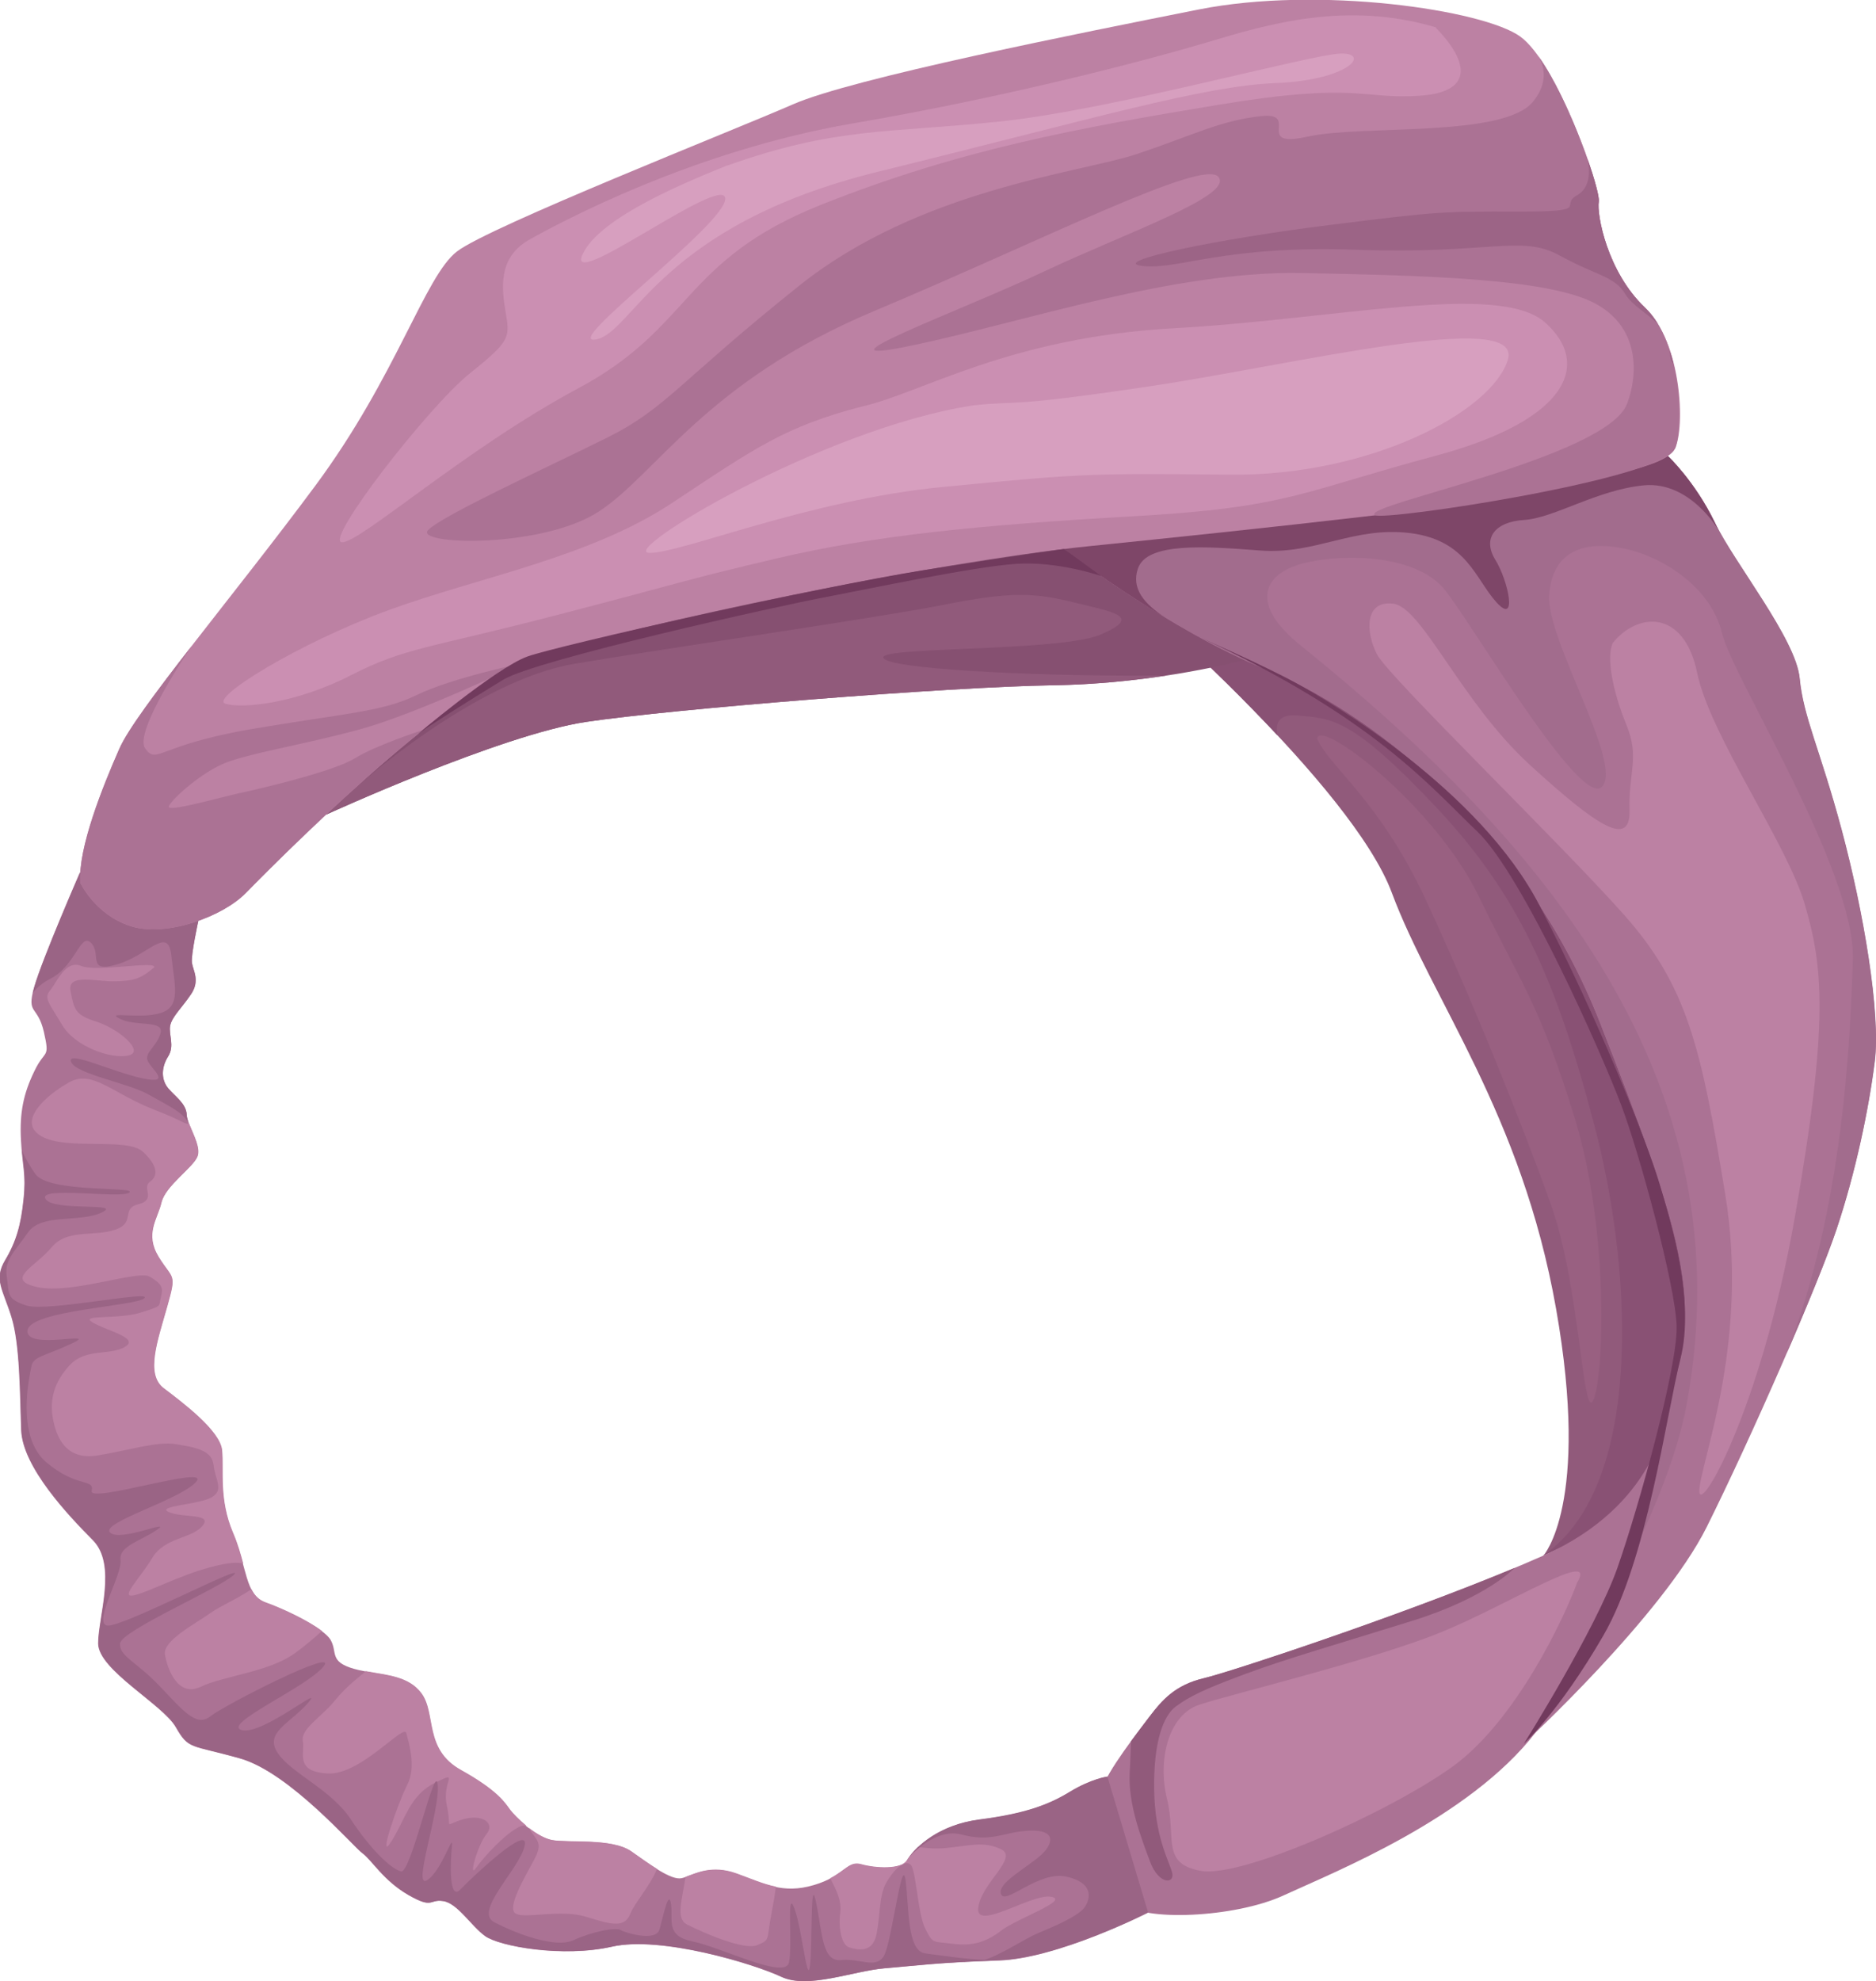
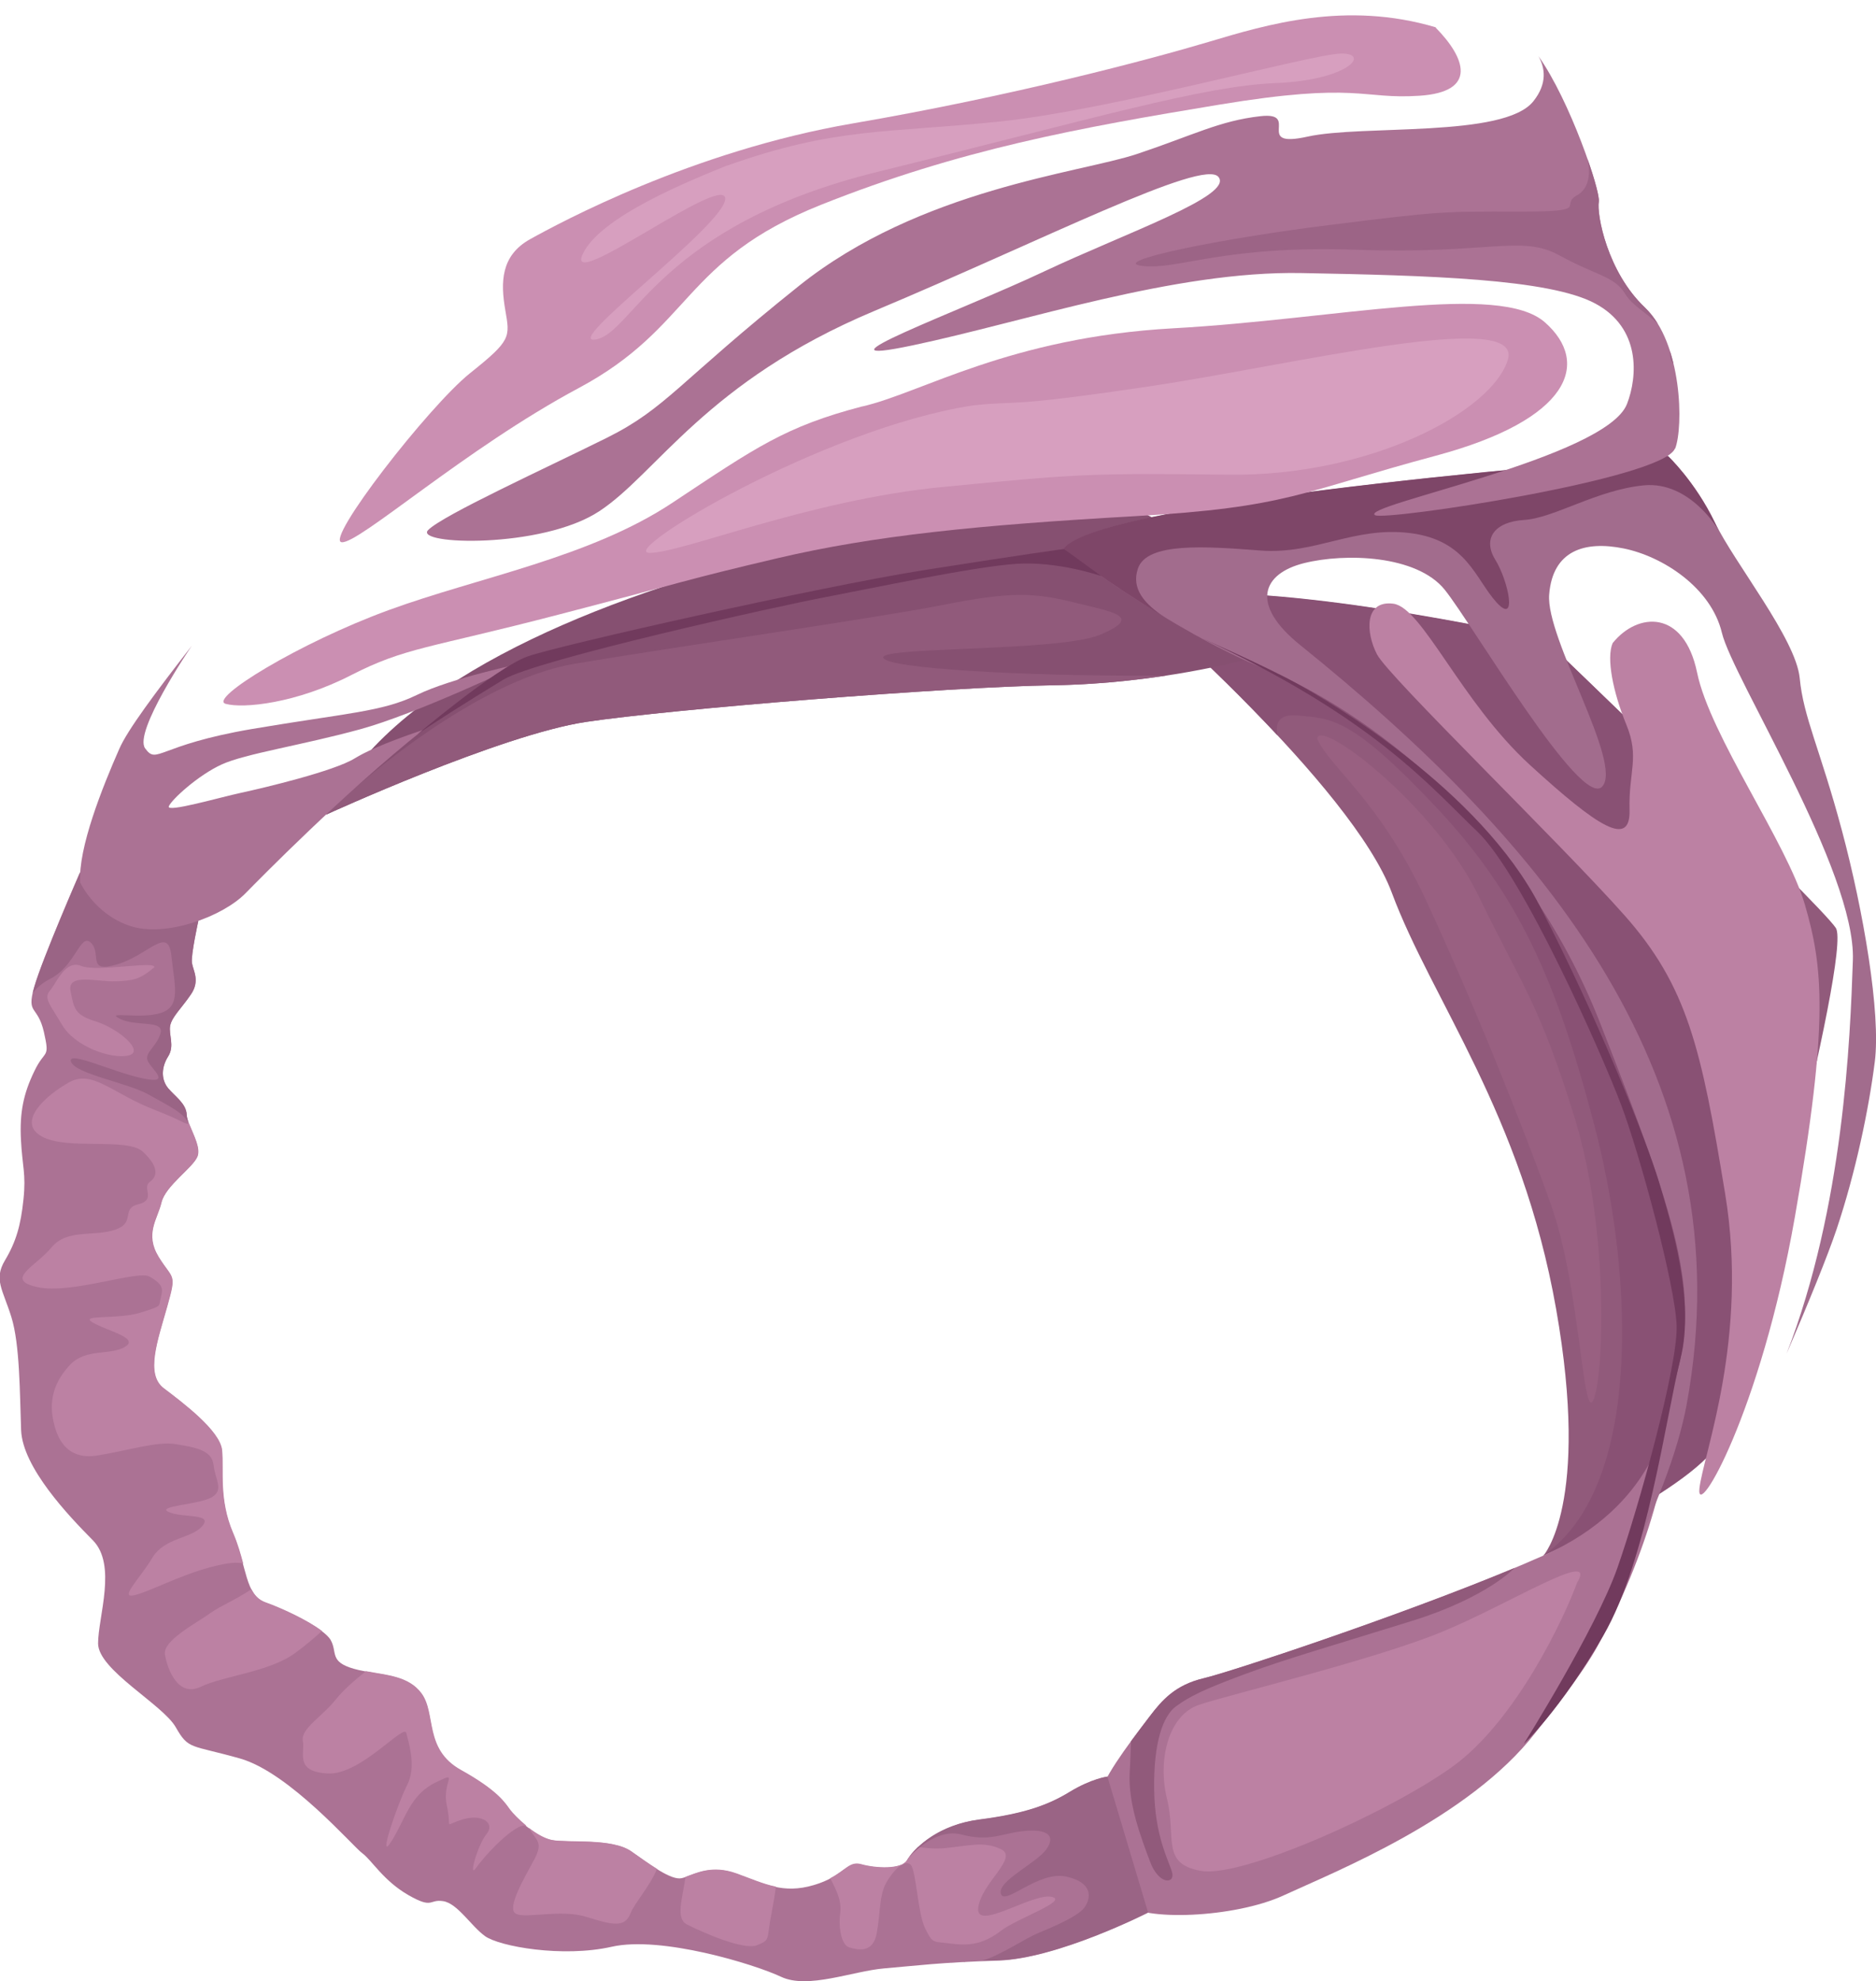
<svg xmlns="http://www.w3.org/2000/svg" id="Layer_2" data-name="Layer 2" viewBox="0 0 111.13 117.31">
  <defs>
    <style> .cls-1 { fill: #865071; } .cls-1, .cls-2, .cls-3, .cls-4, .cls-5, .cls-6, .cls-7, .cls-8, .cls-9, .cls-10, .cls-11, .cls-12, .cls-13 { fill-rule: evenodd; } .cls-2 { fill: #a26c8d; } .cls-3 { fill: #9c6486; } .cls-4 { fill: #bc81a3; } .cls-5 { fill: #ab7294; } .cls-6 { fill: #cb8fb2; } .cls-7 { fill: #d79fbf; } .cls-8 { fill: #9a6485; } .cls-9 { fill: #996081; } .cls-10 { fill: #713a5d; } .cls-11 { fill: #915a7b; } .cls-12 { fill: #7e4668; } .cls-13 { fill: #895174; } </style>
  </defs>
  <g id="Layer_1-2" data-name="Layer 1">
    <g>
      <path class="cls-11" d="M67.4,35.56s12.69,10.97,15.05,17.31c2.36,6.34,7.69,13.07,9.73,24.64,2.04,11.57-.76,14.62-.76,14.62,0,0,9.87-4.38,10.69-7.29s7.63-28.39,6.64-29.89c-.99-1.5-17.23-17.06-17.23-17.06,0,0-17.81-4.05-24.11-2.32Z" />
      <path class="cls-13" d="M70.09,37.99c1.56,1.45,3.6,3.43,5.59,5.56-.15-.73.07-1.28,1.19-1.18,2.03.18,3.18.12,8.11,5.33s7.2,10.24,9.5,19.07c2.3,8.82,2.81,21.36-3.07,25.34,0,0,9.87-4.38,10.69-7.29.54-1.93,3.74-13.84,5.53-22.04-2.08-4.45-5.2-11.37-8.1-17.17-4.1-3.99-8.01-7.74-8.01-7.74,0,0-13.64-3.1-21.27-2.72-.15.93-.22,1.89-.15,2.83Z" />
      <path class="cls-5" d="M98.68,83.87s-.52,5.26-7.26,8.25c-6.74,2.99-18.41,6.86-20.11,7.26-1.7.4-2.48,1.31-3.19,2.24-.7.94-2.47,3.14-2.94,4.5-.47,1.35.55,5.56,1.49,6.61.94,1.05,6.46.86,9.39-.5,2.94-1.36,10.95-4.53,14.9-9.63.96-1.24,2.73-3.4,3.68-5.13,2.93-5.35,4.59-11.49,4.03-13.6Z" />
      <path class="cls-11" d="M89.72,92.85c-6.84,2.85-16.84,6.16-18.41,6.53-1.7.4-2.48,1.31-3.19,2.24-.27.35-.68.89-1.12,1.49-.03.62-.04,1.25-.08,1.85-.1,1.88.69,3.89,1.21,5.29.52,1.39,1.5,1.32,1.3.62-.19-.7-1.02-2.09-1.06-4.9-.04-2.81.53-4.37,1.3-4.93.77-.56,1.58-.98,4.01-1.88,2.43-.91,5.55-1.8,9.98-3.18,4.43-1.38,6.06-3.13,6.06-3.13h0Z" />
      <path class="cls-5" d="M11.75,54.53s-.45,2.03-.38,2.49c.07.46.5,1.06-.07,1.88-.56.82-1.12,1.32-1.22,1.84-.1.52.28,1.19-.12,1.82-.4.63-.43,1.36,0,1.88.43.51,1.07.91,1.1,1.57.03.66.9,1.82.62,2.49s-1.9,1.73-2.13,2.72c-.23.98-1.01,1.85-.16,3.23.85,1.37,1.07.91.5,2.93-.57,2.02-1.3,4-.21,4.83,1.09.83,3.35,2.51,3.46,3.68.11,1.17-.2,2.91.65,4.89.85,1.98.72,3.69,1.93,4.12,1.2.43,3.46,1.5,3.87,2.22.41.73-.1,1.28,1.37,1.7,1.47.41,3.1.26,3.99,1.47.89,1.21.13,3.31,2.34,4.54,2.21,1.23,2.62,1.96,2.91,2.35.29.39,1.53,1.61,2.49,1.79.96.18,3.56-.13,4.7.67,1.14.8,2.38,1.72,2.99,1.58.61-.13,1.61-.86,3.25-.26,1.64.59,2.75,1.21,4.57.67,1.82-.53,1.95-1.46,2.81-1.22.86.24,2.38.32,2.71-.24.33-.56,1.64-2.07,4.29-2.41,2.65-.34,4.08-.86,5.35-1.64,1.28-.78,2.22-.9,2.22-.9l2.41,8.05s-5.34,2.72-8.85,2.83-4.84.3-6.74.46c-1.9.16-4.54,1.25-6.13.5-1.59-.75-7.11-2.44-10.03-1.78-2.92.66-6.67-.02-7.51-.63-.84-.61-1.63-1.94-2.48-2.07-.85-.13-.58.49-2.06-.36-1.48-.85-2.17-2.07-2.72-2.47-.55-.39-4.32-4.79-7.26-5.62-2.94-.83-3.03-.5-3.8-1.85-.77-1.35-4.6-3.39-4.6-4.96,0-1.57,1.13-4.65-.31-6.11-1.44-1.45-4.16-4.31-4.25-6.52-.08-2.2-.07-5.08-.58-6.71-.51-1.63-1.05-2.21-.38-3.34.67-1.12.94-2.09,1.1-3.62.16-1.52-.07-1.94-.15-3.53-.08-1.59.14-2.71.79-4.05.64-1.35.94-.69.57-2.33-.38-1.63-1.04-.99-.58-2.65.47-1.66,2.71-6.79,2.71-6.79l7,2.84Z" />
      <path class="cls-4" d="M11.23,66.6c.25.63.67,1.4.47,1.89-.27.66-1.9,1.73-2.13,2.72-.23.98-1.01,1.85-.16,3.23.85,1.37,1.07.91.5,2.93-.57,2.02-1.3,4-.21,4.83,1.09.83,3.35,2.51,3.46,3.68.11,1.17-.2,2.91.65,4.89.28.65.45,1.27.6,1.82-.33-.09-.84-.08-1.97.22-1.89.51-3.63,1.47-4.51,1.66s.37-1.01,1.1-2.23c.73-1.21,2.31-1.11,2.96-1.88.65-.76-1.17-.46-1.99-.82-.81-.36,1.82-.44,2.55-.88.73-.44.2-1.02.1-1.91s-1.1-1.04-2.22-1.23c-1.12-.19-2.8.37-4.66.67s-2.44-1.07-2.64-2.21c-.2-1.13.09-2.17,1.02-3.16s2.37-.54,3.25-1.06c.89-.53-1.04-.94-1.9-1.44-.86-.5,1.43-.16,2.82-.59,1.38-.43,1.05-.35,1.21-.91s.05-.8-.66-1.22c-.71-.41-4.64,1.06-6.65.62-2.01-.44-.09-1.23.83-2.35.92-1.12,2.52-.62,3.77-1.05,1.25-.42.31-1.25,1.38-1.51,1.07-.26.19-.98.67-1.32.49-.34.52-.93-.41-1.79-.93-.86-4.5-.06-6-.91-1.5-.85.25-2.43,1.64-3.2,1.39-.77,2.55.67,5.1,1.65,1.61.62,1.75.85,2.01.81h0ZM14.9,94.11c-1.14.74-1.75.93-2.45,1.42-.87.62-2.8,1.62-2.68,2.43.12.81.75,2.58,2.11,1.93,1.36-.65,4.07-.88,5.6-2,.64-.47,1.18-.93,1.59-1.31-.85-.65-2.42-1.37-3.35-1.7-.39-.14-.64-.41-.83-.78h0ZM21.67,98.96c1.26.24,2.54.29,3.3,1.31.89,1.21.13,3.31,2.34,4.54,2.21,1.23,2.62,1.96,2.91,2.35.14.19.51.58.96.95-.65-.19-2.49,1.79-2.96,2.48-.52.76.08-1.36.6-1.98.52-.63-.22-1.22-1.41-.87-1.19.35-.62.64-.94-.82s.83-2.1-.68-1.36-1.76,2.14-2.61,3.49c-.86,1.35.38-2.26.94-3.35s.09-2.47-.05-3.07c-.14-.6-2.71,2.51-4.67,2.39-1.96-.12-1.32-1.19-1.46-1.92-.14-.73,1.14-1.44,1.95-2.46.48-.6,1.12-1.14,1.78-1.67h0ZM31.33,108.24c.44.34.93.63,1.37.72.96.18,3.56-.13,4.7.67.51.36,1.04.74,1.52,1.04-.44,1.06-1.34,2.04-1.57,2.63-.34.89-1.1.68-2.62.21-1.52-.47-3.55.12-4.16-.18s.53-2.18,1.08-3.22c.56-1.05.1-1.13-.32-1.86h0ZM40.61,111.14c.62-.21,1.57-.73,3.03-.2.86.31,1.57.63,2.32.78-.06.51-.16,1.07-.26,1.59-.31,1.58-.04,1.54-.83,1.87-.79.34-3.23-.74-4.18-1.22-.68-.35-.27-1.49-.08-2.83h0ZM49.17,111.23c.95-.5,1.18-1.03,1.85-.84.86.24,2.38.32,2.71-.24.11-.18.32-.47.65-.78.49.08,1.05.12,1.6.07,1.48-.14,2.29-.43,3.33.07,1.03.51-1.17,1.99-1.36,3.45-.19,1.45,3.15-.84,4.31-.64,1.16.2-2.01,1.28-2.96,2.01s-1.78.92-2.91.77c-1.13-.15-1.1.04-1.56-.85-.47-.88-.55-3.47-.88-3.82-.34-.35-1.02.29-1.45,1.06-.43.76-.34,1.82-.57,3.02-.23,1.2-1.16.94-1.62.81-.46-.13-.65-1.15-.54-2.02.09-.67-.13-1.2-.59-2.08Z" />
-       <path class="cls-8" d="M58.63,116.11c-3.12.11-4.41.29-6.21.44-1.9.16-4.54,1.25-6.13.5-1.59-.75-7.11-2.44-10.03-1.78-2.92.66-6.67-.02-7.51-.63-.84-.61-1.63-1.94-2.48-2.07-.85-.13-.58.49-2.06-.36-1.48-.85-2.17-2.07-2.72-2.47-.55-.39-4.32-4.79-7.26-5.62-2.94-.83-3.03-.5-3.8-1.85-.77-1.35-4.6-3.39-4.6-4.96,0-1.57,1.13-4.65-.31-6.11-1.44-1.45-4.16-4.31-4.25-6.52-.08-2.2-.07-5.08-.58-6.71-.51-1.63-1.05-2.21-.38-3.34.67-1.12.94-2.09,1.1-3.62.14-1.29,0-1.78-.11-2.87.23.5.51.98.8,1.39.81,1.13,6.06.71,5.56,1.09-.5.38-5.41-.4-4.97.37.44.77,4.64.19,3.34.81s-3.57.03-4.37,1.18c-.8,1.15-1.41,1.62-1.26,2.62.16.99-.07,1.32,1.17,1.71,1.24.39,7.43-.92,6.99-.44-.44.48-6.81.71-6.93,1.92s4.31-.03,2.66.75c-1.65.78-2.3.77-2.42,1.34-.12.57-.95,4.16.87,5.71,1.83,1.55,2.87.94,2.69,1.7-.17.77,7.14-1.6,6.19-.54-.95,1.07-5.68,2.41-5.1,3,.57.59,3.76-.84,2.78-.16-.97.67-2.27.95-2.16,1.8s-1.66,3.75-.78,3.87c.88.12,8.33-3.81,7.5-3.01-.83.8-6.71,3.32-6.75,4.08-.04.76.93,1.03,2.34,2.51,1.41,1.47,2.18,2.46,3.02,1.79.84-.67,7.69-4.16,6.69-2.94-1,1.23-6.05,3.42-4.84,3.76,1.21.34,5.02-2.85,3.93-1.61-1.09,1.24-2.62,1.76-1.79,2.98.83,1.22,3.14,2.13,4.33,3.93s2.36,2.9,2.96,3.07c.6.17,2.05-6.65,2.18-5.11.13,1.54-1.53,6.2-.63,5.63.9-.57,1.57-2.96,1.47-2-.1.96-.18,3.26.5,2.55.68-.71,4.11-3.96,3.81-2.59-.3,1.38-3.05,3.88-1.8,4.53,1.25.65,3.6,1.57,4.7,1.06,1.1-.51,2.48-.77,2.78-.6.3.17,2.1.72,2.31-.04.21-.76.55-2.43.68-1.49.13.94-.35,1.88,1.29,2.21,1.64.33,5.45,2.26,5.69,1.26.24-1.01-.15-4.43.31-3.27.46,1.16.78,4.65.94,3.45s0-5.55.36-3.77c.37,1.78.35,3.54,1.47,3.43,1.12-.12,2.07.54,2.54-.23.48-.77,1.09-6.19,1.3-4.45.21,1.74.09,4.16,1.18,4.29.82.1,2.45.36,3.78.39Z" />
      <path class="cls-8" d="M53.83,110.01c.45-.64,1.75-1.95,4.2-2.27,2.65-.34,4.08-.86,5.35-1.64,1.28-.78,2.22-.9,2.22-.9l2.41,8.05s-5.34,2.72-8.85,2.83c-.36.01-.69.02-1,.03,1.11-.31,2.5-1.3,3.39-1.66,1.18-.49,2.33-1.02,2.68-1.48s.63-1.46-1.05-1.84c-1.67-.38-3.67,1.76-3.89,1.01-.22-.75,2.12-1.81,2.7-2.64.58-.83,0-1.21-1.35-1.07-1.34.14-1.97.65-3.71.2-1.3-.33-2.55.78-3.1,1.37h0ZM57.19,116.17h-.06c-.1-.04-.09-.05.06,0h0Z" />
      <path class="cls-8" d="M11.75,54.53s-.45,2.03-.38,2.49c.07.46.5,1.06-.07,1.88-.56.82-1.12,1.32-1.22,1.84-.1.52.28,1.19-.12,1.82-.4.63-.43,1.36,0,1.88.43.51,1.07.91,1.1,1.57,0,.16.07.35.14.56-.28-.67-1.21-1.08-2.41-1.76-1.2-.68-4.31-1.21-4.58-1.93-.27-.72,2.48.61,4.25.98,1.77.37.5-.55.29-1.04-.21-.49.54-.84.76-1.64.22-.8-1.46-.37-2.41-.85-.95-.48,1.25.05,2.44-.35,1.2-.39.8-1.62.61-3.4-.2-1.78-1.34-.03-3.19.52-1.85.56-.92-.6-1.56-1.26-.64-.65-.9,1.34-2.42,2.12-.45.23-.79.52-1.04.84.02-.1.05-.21.09-.33.47-1.66,2.71-6.79,2.71-6.79l7,2.84Z" />
      <path class="cls-1" d="M19.32,48.24s10.33-4.73,15.39-5.49c5.06-.76,21.47-2.08,27.67-2.17,6.19-.09,11.33-1.5,11.33-1.5,0,0,.66-4.46,0-5.26-.66-.8-8.15-4.56-8.15-4.56,0,0-38.81,3.57-46.24,18.97Z" />
      <path class="cls-11" d="M19.32,48.24s10.33-4.73,15.39-5.49c5.06-.76,21.47-2.08,27.67-2.17,2.51-.04,4.85-.29,6.74-.58-6.83.08-15.34-.31-16.61-.91-1.84-.86,10.12-.42,12.68-1.51s.73-1.34-1.63-1.92c-2.36-.58-3.74-.62-7.69.16s-15.91,2.49-21.85,3.49c-5.93,1-12.93,7.31-12.93,7.31-.4.14-.78.31-1.14.48-.22.37-.43.75-.62,1.13Z" />
-       <path class="cls-5" d="M63.02,32.52s6.3,4.83,12,7.13c5.7,2.3,15.14,9.14,19.76,20.91,4.62,11.77,5.91,15.97,4.5,20.98-1.41,5.01-2.51,12.38-5.28,16.58-2.77,4.19-3.74,5.14-3.74,5.14,0,0,8.2-7.55,10.84-12.83,2.63-5.28,6.58-14.29,7.69-17.64,1.12-3.35,1.9-7.06,2.26-9.92.36-2.86-.67-8.91-1.96-13.72-1.29-4.81-2.27-6.66-2.49-8.99-.23-2.33-3.86-6.8-5.03-9.22-1.17-2.42-2.77-3.92-2.77-3.92,0,0-33.85,2.52-35.79,5.5Z" />
      <path class="cls-2" d="M63.02,32.52s6.3,4.83,12,7.13c5.7,2.3,15.14,9.14,19.76,20.91,4.62,11.77,5.91,15.97,4.5,20.98-.91,3.23-1.69,7.43-2.87,11.13,1.57-3.17,2.96-6.57,3.5-9.48,3.56-19.28-8.5-33.4-22.9-45-3.01-2.43-2.2-4.23.23-4.84,2.43-.61,6.68-.49,8.34,1.57,1.66,2.06,8.07,13.03,9.33,11.66,1.25-1.37-3.36-8.78-3.14-11.38.21-2.61,2.11-3.19,4.42-2.72s5.17,2.32,5.81,4.99c.64,2.68,7.94,14.11,7.76,19.39-.16,4.7-.55,14.6-3.93,23.31,1.32-3.06,2.45-5.84,2.97-7.39,1.12-3.35,1.9-7.06,2.26-9.92.36-2.86-.67-8.91-1.96-13.72-1.29-4.81-2.27-6.66-2.49-8.99-.23-2.33-3.86-6.8-5.03-9.22-1.17-2.42-2.77-3.92-2.77-3.92,0,0-33.85,2.52-35.79,5.5h0ZM104.13,84l.3-.66-.3.66Z" />
      <path class="cls-12" d="M63.02,32.52s2.63,2.02,6.03,4.07c-1.27-.83-2.05-1.73-1.64-2.93.54-1.56,3.98-1.31,7.25-1.06,3.27.25,5.54-1.45,8.89-1.03,3.36.43,3.84,2.72,5.1,4.1,1.26,1.39.7-1.27-.07-2.52s-.06-2.25,1.71-2.36c1.77-.11,4.33-1.79,7.1-2.05,2.72-.25,4.4,2.62,4.45,2.71-.1-.18-.19-.36-.27-.53-1.17-2.42-2.77-3.92-2.77-3.92,0,0-33.85,2.52-35.79,5.5Z" />
-       <path class="cls-4" d="M4.75,52.26s.87,1.9,2.98,2.58c2.1.68,5.45-.56,6.8-1.93,1.35-1.36,11.99-12.24,17.53-14.09,5.54-1.84,23.15-5.53,32.49-6.48,9.34-.95,24.69-2.57,27.2-3.34,2.51-.78,6.86-1.21,7.47-2.44.61-1.22.43-6.25-1.79-8.36-2.23-2.11-2.86-5.51-2.73-6.27.12-.75-2.45-8.19-4.65-9.77-2.2-1.58-11.93-3.01-19.03-1.6-7.09,1.41-20.54,4.08-24.05,5.62-3.52,1.54-17.99,7.24-19.9,8.71-1.91,1.47-3.57,7.37-8.39,13.87-4.82,6.5-10.62,13.33-11.61,15.58-.99,2.25-2.44,5.86-2.31,7.9Z" />
      <path class="cls-5" d="M4.75,52.26s.87,1.9,2.98,2.58c2.1.68,5.45-.56,6.8-1.93.88-.89,5.72-5.84,10.52-9.68h0s-2.81.91-4.04,1.68c-1.23.76-5.4,1.75-6.7,2.03-1.3.28-4.47,1.2-4.31.81.15-.39,1.73-1.84,3.13-2.48,1.4-.64,4.71-1.13,8.19-2.08,3.36-.92,9.23-3.72,9.64-3.92h0s0,0,0,0h0s.01,0,.01,0c0,0-4.2.87-6.27,1.88-2.07,1.01-4.17,1.07-9.78,2.02-5.62.96-5.6,2.13-6.32,1.15-.71-.96,2.65-5.92,2.76-6.08-2.15,2.77-3.82,5-4.3,6.12-.99,2.25-2.44,5.86-2.31,7.9Z" />
      <path class="cls-5" d="M99.23,26.57c.5-1.27.43-6.25-1.79-8.36-2.23-2.11-2.86-5.51-2.73-6.27.1-.63-1.7-5.98-3.58-8.62.39.68.55,1.62-.3,2.68-1.74,2.18-10.12,1.37-13.37,2.09-3.25.72-.37-1.48-2.79-1.21-2.42.27-3.97,1.12-7.32,2.24-3.36,1.12-12.84,2.07-20.01,7.8-7.17,5.73-7.86,7.25-11.4,9.01-3.54,1.76-9.72,4.58-10.58,5.46-.86.88,6.73,1.12,10.13-1.11,3.41-2.23,6.33-7.68,16.29-11.86,9.95-4.17,19.5-9.06,20.4-7.94.9,1.11-5.44,3.29-10.36,5.61-4.91,2.32-14.4,5.76-7.75,4.36,6.65-1.4,15.5-4.42,23.02-4.28,7.52.14,14.68.34,17.4,1.8,2.72,1.45,2.52,4.32,1.89,5.95-1.24,3.21-15.97,6.02-14.92,6.59.62.34,17.05-2.13,17.76-3.95Z" />
      <path class="cls-3" d="M99.13,21.53c-.06-.25-.13-.49-.2-.73-.02.4.07.62.2.73h0ZM98.21,19.18c-.22-.36-.48-.69-.77-.97-2.23-2.11-2.86-5.51-2.73-6.27.04-.25-.22-1.27-.68-2.56.01.04.45,1.6-.62,2.19-1.08.6.99.97-3.49.96s-4.65-.02-11.13.79c-6.48.8-13.22,2.18-11.11,2.43,2.1.25,4.78-1.24,12.66-.96,7.88.28,9.77-.91,12.03.33s3.26,1.22,3.92,2.31c.39.65,1.29,1.13,1.93,1.76Z" />
      <path class="cls-6" d="M51.08,24.07c3.53-.81,8.71-4.09,18.43-4.63,9.71-.54,19.29-2.75,22.01-.35,2.72,2.4,1.51,5.76-6.48,7.9-7.99,2.14-8.69,3.06-17.87,3.58s-15.39,1.14-21.13,2.49c-5.74,1.35-5.15,1.31-12.93,3.33-7.79,2.03-9.06,1.93-12.31,3.59-3.25,1.67-6.38,1.99-7.43,1.7-1.05-.29,4.32-3.6,9.65-5.55s11.91-3.1,16.83-6.37c4.92-3.26,6.65-4.5,11.25-5.7Z" />
      <path class="cls-7" d="M57.61,24.01c2.87-.31,1.78.16,10.4-1.12,8.62-1.28,22.26-4.67,21.31-1.58-.96,3.09-8.2,6.9-16.52,6.8-8.32-.1-9.03-.04-16.98.73-7.95.77-15.45,3.92-17.35,3.9-1.91-.02,10.24-7.36,19.15-8.73Z" />
      <path class="cls-10" d="M65.23,34.11s-2.56-.89-5.04-.72c-2.48.16-8.77,1.49-11.34,1.98-2.57.48-17.08,3.69-19.04,4.88-1.96,1.19-4.66,2.9-5.04,3.21-.39.31,4.61-3.93,6.49-4.59,1.88-.66,17.21-4.11,23.42-5.1,6.2-.98,8.35-1.26,8.35-1.26l2.21,1.6Z" />
      <path class="cls-9" d="M78.02,43.72c.67,1.65,3.68,3.62,6.44,9.56,2.76,5.94,5.73,13.32,7.43,18.1,1.7,4.78,1.87,12.83,2.49,11.54.62-1.29.98-9.97-1.11-16.75-2.09-6.78-3.11-7.8-5.69-13.13-2.59-5.33-9.38-10.51-9.55-9.31Z" />
      <path class="cls-10" d="M70.98,37.7s3.85,1.68,5.8,2.75c1.96,1.08,10.89,6.31,14.44,13.21,3.56,6.9,6.32,13.9,7.06,16.35.73,2.45,2.13,7.03,1.27,10.44s-1.96,11.9-4.57,16.4c-2.61,4.51-4.71,6.41-4.71,6.41,0,0,4.25-6.76,5.54-10.41,1.28-3.65,3.58-11.95,3.51-14.33-.07-2.39-2.18-10.17-3.29-13.1-1.11-2.94-5.82-13.62-8.53-16.19s-6.1-6.75-16.51-11.53Z" />
      <path class="cls-6" d="M85.05,1.64c1.76,1.79,2.5,3.8-.96,4.03-3.46.23-3.59-.84-11.88.53-8.3,1.37-15.35,2.65-23.58,5.93-8.22,3.28-7.6,7.24-14.35,10.85-6.75,3.61-13.03,9.24-14.04,9.13-1.01-.11,5.13-8.02,7.59-10,2.47-1.97,2.38-2.13,2.1-3.76s-.27-3.22,1.48-4.19c1.75-.97,9.6-5.22,19.1-6.85,9.5-1.63,17.67-3.81,21.09-4.83,3.42-1.02,8.12-2.45,13.46-.86Z" />
      <path class="cls-7" d="M43.07,9.8c-2.06.84-7.59,3.03-8.57,5.29-.98,2.26,8.36-4.84,8.46-3.34.1,1.49-9.85,8.76-7.65,8.35s3.81-6.76,16.7-9.93c12.89-3.17,19.25-5.08,23.56-5.25s5.63-1.77,3.88-1.75c-1.75.03-13.54,3.33-20.26,4.03-6.71.69-9.72.33-16.12,2.61Z" />
      <path class="cls-4" d="M95.54,38.07c1.47-1.82,4.21-2,4.99,1.75.77,3.75,5.33,10.1,6.39,13.76,1.06,3.65,1.44,6.91-.6,18.51-2.04,11.6-5.86,18.06-5.65,16.05.22-2,2.94-8.9,1.52-17.47-1.41-8.57-2.21-12.24-5.97-16.48-3.76-4.24-13.98-14.13-14.65-15.44-.68-1.31-.75-3.22.97-3,1.72.23,4.01,5.82,8.09,9.55,4.08,3.73,5.97,4.91,5.9,2.65-.06-2.25.61-3.1-.19-5.04-.8-1.95-1.19-3.95-.81-4.83Z" />
      <path class="cls-4" d="M93.42,93.73c-.74,2.03-3.61,8.19-7.41,10.91-3.81,2.72-12.45,6.57-14.86,6.15-2.4-.42-1.45-1.96-2.02-4.27-.57-2.31.09-4.97,1.91-5.57,1.82-.61,10.22-2.63,14.24-4.26,4.02-1.62,9.43-5.09,8.14-2.96Z" />
      <path class="cls-4" d="M9.13,57.29c-.85.71-1.22.78-2.27.82-1.06.05-2.9-.51-2.68.58.21,1.09.26,1.41,1.53,1.81,1.28.4,2.9,1.76,1.91,2s-3.16-.5-3.93-1.79c-.77-1.29-1.11-1.6-.73-2.05.39-.45.91-1.85,1.85-1.46s4.57-.35,4.32.1Z" />
    </g>
  </g>
</svg>